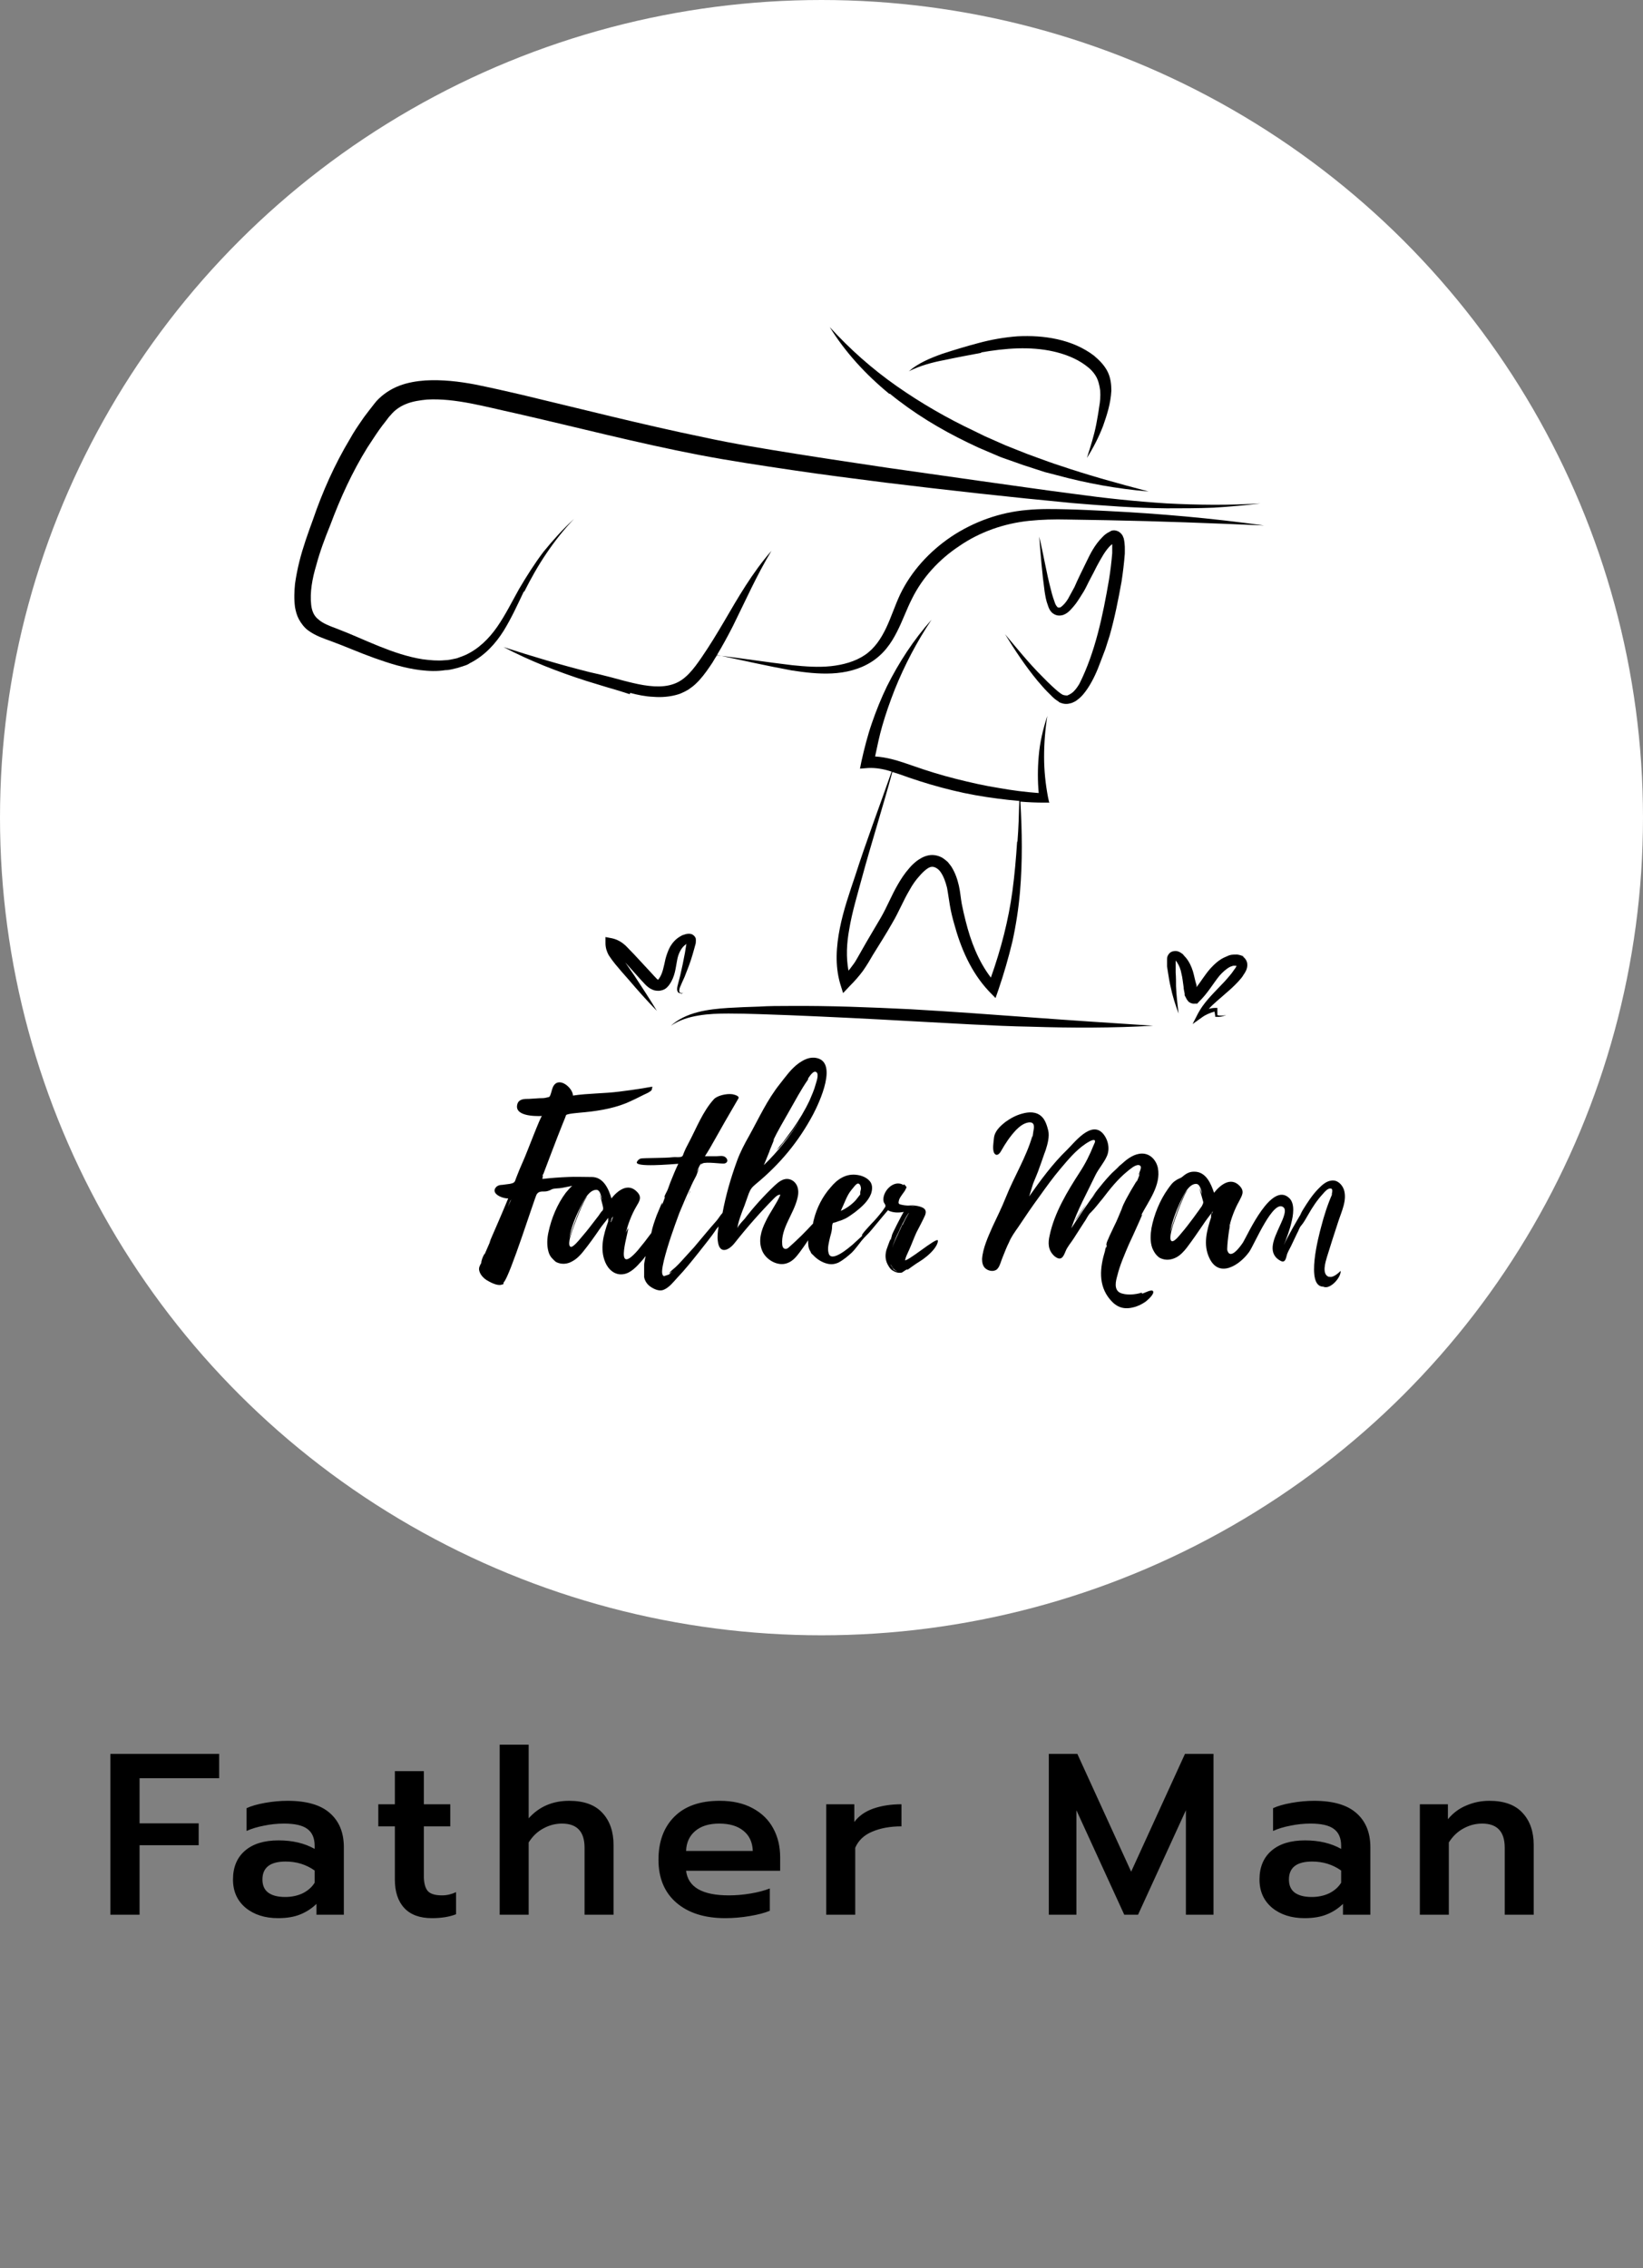
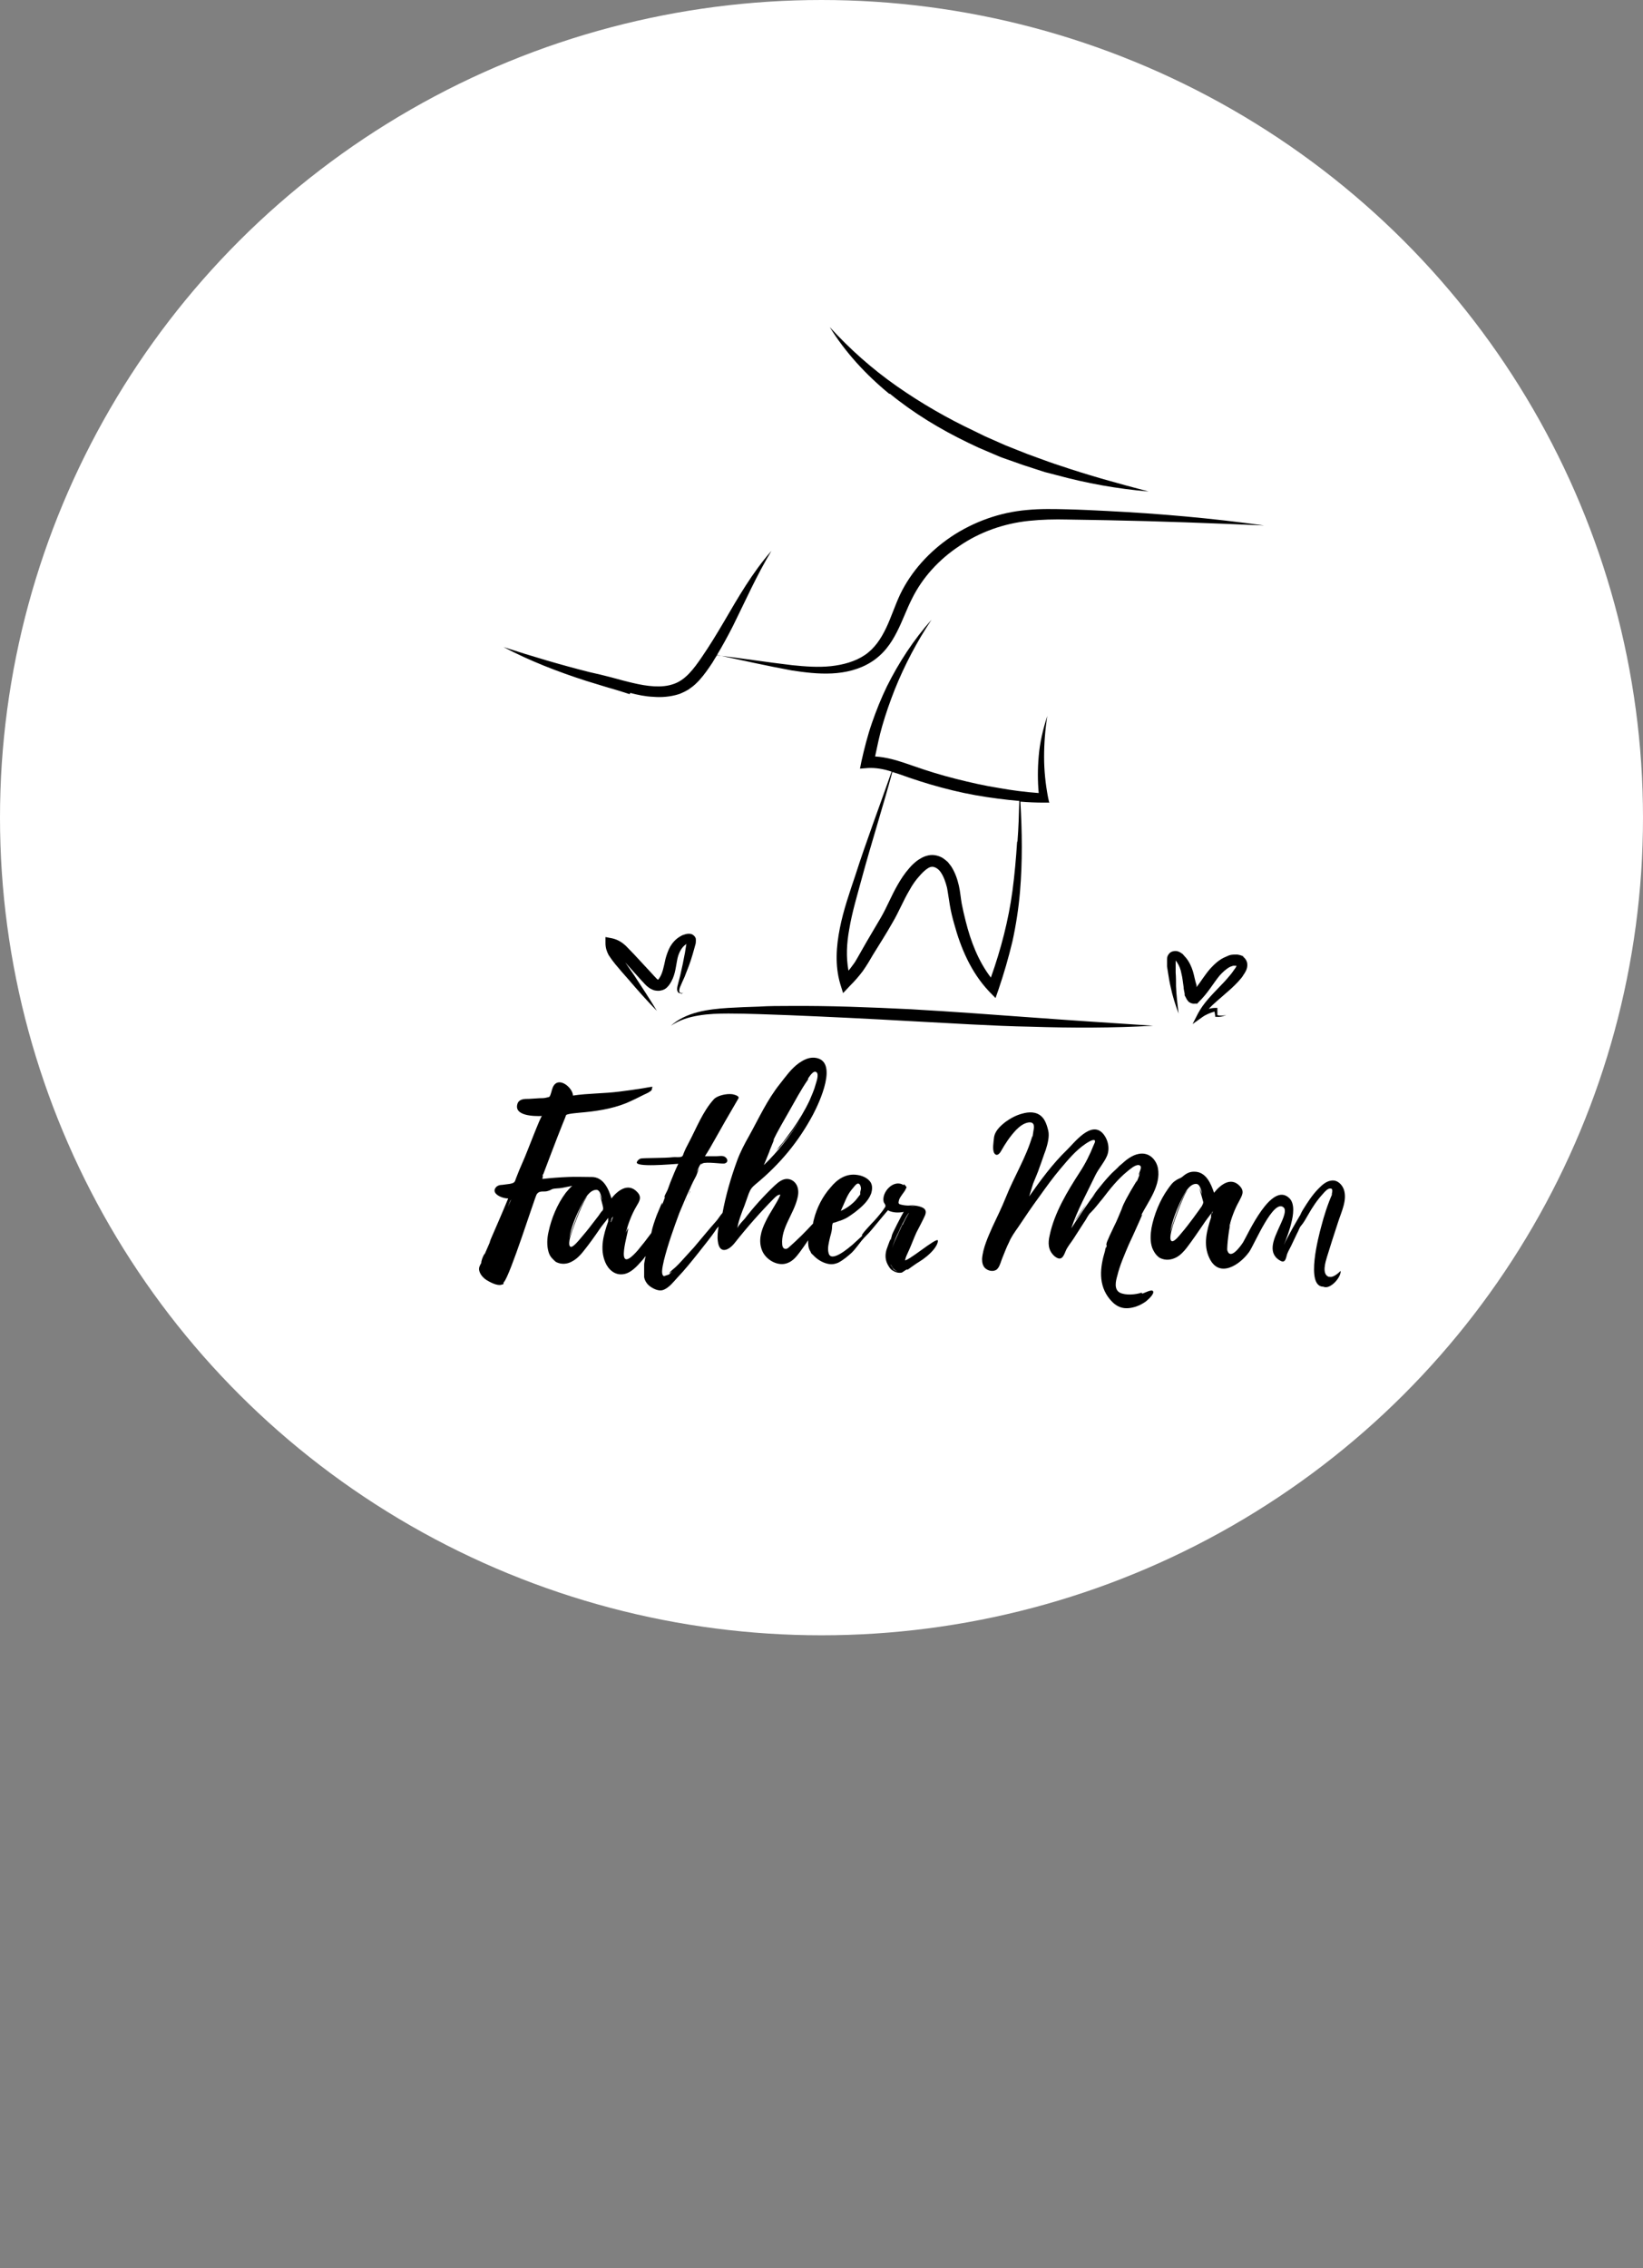
<svg xmlns="http://www.w3.org/2000/svg" width="100" height="138" viewBox="0 0 100 138" fill="none">
  <rect x="0" y="0" width="100" height="138" fill="#808080" stroke="none" />
  <ellipse cx="50" cy="49.751" rx="50" ry="49.751" fill="white" />
-   <path d="M31.918 35.984C32.312 35.202 32.75 34.419 33.253 33.678C33.757 32.936 34.304 32.234 34.938 31.572C34.26 32.194 33.647 32.876 33.078 33.577C32.531 34.299 32.05 35.061 31.59 35.843C31.152 36.625 30.758 37.427 30.255 38.149C29.752 38.871 29.117 39.493 28.329 39.854C28.242 39.894 28.132 39.934 28.023 39.974C27.913 40.014 27.826 40.054 27.716 40.074C27.497 40.114 27.301 40.174 27.06 40.174C26.622 40.215 26.184 40.174 25.725 40.114C24.828 39.974 23.952 39.673 23.099 39.332C22.245 38.991 21.392 38.59 20.494 38.249C20.056 38.089 19.641 37.929 19.378 37.688C19.115 37.487 18.984 37.187 18.94 36.806C18.853 36.044 19.006 35.202 19.247 34.4C19.466 33.577 19.772 32.755 20.1 31.953C20.713 30.309 21.435 28.725 22.355 27.241C22.595 26.88 22.836 26.499 23.077 26.158C23.208 25.978 23.339 25.797 23.471 25.637L23.668 25.376L23.777 25.256L23.864 25.156C24.105 24.895 24.412 24.694 24.784 24.554C25.156 24.414 25.572 24.354 25.987 24.313C27.716 24.213 29.555 24.755 31.415 25.156C35.114 25.998 38.79 26.96 42.555 27.682C44.437 28.043 46.341 28.324 48.223 28.605C50.105 28.885 52.009 29.126 53.891 29.366C57.677 29.828 61.464 30.249 65.272 30.61C67.176 30.77 69.08 30.91 71.006 30.93C71.969 30.93 72.91 30.93 73.873 30.89C74.836 30.83 75.777 30.75 76.718 30.63C74.814 30.75 72.91 30.73 71.006 30.63C69.102 30.509 67.219 30.309 65.337 30.048C63.455 29.808 61.573 29.527 59.669 29.266L54.023 28.464C52.14 28.183 50.258 27.903 48.376 27.602C46.494 27.301 44.634 27 42.795 26.599C39.097 25.837 35.42 24.895 31.721 24.013C30.78 23.792 29.883 23.592 28.898 23.391C27.935 23.211 26.928 23.09 25.878 23.15C25.353 23.191 24.828 23.271 24.302 23.471C23.777 23.672 23.296 23.993 22.924 24.394L22.792 24.554L22.683 24.694L22.464 24.975C22.333 25.156 22.179 25.336 22.048 25.537C21.785 25.918 21.523 26.299 21.304 26.7C20.363 28.264 19.619 29.948 19.05 31.612C18.743 32.455 18.437 33.297 18.218 34.179C18.109 34.62 18.021 35.061 17.956 35.522C17.912 35.984 17.89 36.445 17.956 36.946C17.999 37.187 18.065 37.447 18.196 37.688C18.328 37.929 18.524 38.189 18.743 38.35C19.203 38.691 19.706 38.851 20.144 39.011C21.02 39.332 21.873 39.713 22.77 40.034C23.668 40.355 24.609 40.656 25.593 40.776C26.097 40.836 26.6 40.856 27.104 40.776C27.366 40.776 27.607 40.696 27.87 40.636C28.001 40.596 28.11 40.555 28.242 40.515C28.373 40.475 28.482 40.435 28.592 40.355C29.511 39.894 30.168 39.152 30.649 38.39C31.131 37.608 31.503 36.786 31.875 36.004" fill="black" />
  <path d="M38.352 42.16C38.812 42.28 39.271 42.38 39.775 42.4C40.256 42.44 40.803 42.4 41.307 42.24C41.438 42.2 41.547 42.139 41.679 42.079C41.788 42.019 41.919 41.959 42.007 41.879C42.226 41.738 42.401 41.558 42.554 41.398C42.882 41.037 43.123 40.676 43.364 40.315C43.451 40.154 43.561 39.994 43.648 39.853C45.158 40.174 46.669 40.515 48.2 40.796C48.988 40.916 49.82 41.017 50.63 40.976C51.461 40.936 52.315 40.736 53.037 40.275C53.387 40.054 53.716 39.753 53.956 39.453C54.219 39.132 54.416 38.791 54.591 38.45C54.941 37.768 55.182 37.066 55.51 36.425C56.145 35.141 57.152 34.038 58.399 33.216C59.625 32.374 61.091 31.853 62.623 31.692C63.389 31.612 64.177 31.592 64.965 31.612L67.35 31.652C70.546 31.712 73.741 31.833 76.936 31.973C73.763 31.532 70.567 31.251 67.372 31.091C66.584 31.051 65.775 31.011 64.965 30.991C64.155 30.971 63.345 30.951 62.514 31.031C60.85 31.171 59.253 31.753 57.896 32.655C56.561 33.557 55.466 34.76 54.788 36.164C54.46 36.866 54.241 37.568 53.934 38.209C53.628 38.851 53.234 39.453 52.643 39.853C52.052 40.255 51.308 40.455 50.564 40.535C49.798 40.615 49.01 40.555 48.222 40.475C46.69 40.295 45.158 40.054 43.627 39.873C43.977 39.292 44.305 38.691 44.611 38.089C45.377 36.545 46.056 35.001 46.953 33.517C45.793 34.84 44.918 36.364 44.064 37.828C43.627 38.57 43.189 39.292 42.707 39.994C42.226 40.696 41.722 41.377 41 41.618C40.278 41.879 39.381 41.758 38.527 41.558C38.09 41.458 37.652 41.337 37.214 41.217C36.755 41.097 36.339 40.996 35.879 40.896C34.128 40.455 32.377 39.934 30.648 39.372C32.246 40.214 33.953 40.876 35.704 41.438C36.142 41.578 36.579 41.698 37.017 41.839C37.455 41.959 37.892 42.099 38.33 42.24" fill="black" />
-   <path d="M54.155 23.951C55.599 25.134 57.219 26.116 58.926 26.939L59.56 27.239L60.217 27.52L60.874 27.801C61.093 27.881 61.311 27.961 61.552 28.041L62.231 28.282L62.909 28.503L63.587 28.723L64.288 28.904C66.126 29.405 68.008 29.746 69.912 29.906C68.074 29.425 66.257 28.924 64.485 28.322C64.047 28.182 63.609 28.021 63.172 27.861L62.515 27.62L61.858 27.36L61.202 27.099L60.567 26.818L59.933 26.538L59.32 26.237C57.657 25.455 56.059 24.532 54.571 23.49C53.083 22.447 51.726 21.244 50.5 19.9C51.441 21.424 52.688 22.788 54.133 23.971" fill="black" />
-   <path d="M59.697 21.446C61.186 21.185 62.696 21.065 64.118 21.386C64.819 21.546 65.497 21.807 66.044 22.208C66.329 22.409 66.547 22.629 66.701 22.89C66.854 23.15 66.92 23.451 66.963 23.772C66.985 24.093 66.963 24.434 66.898 24.775C66.854 25.116 66.788 25.456 66.723 25.817C66.591 26.499 66.372 27.181 66.154 27.863C66.547 27.241 66.876 26.599 67.138 25.918C67.379 25.236 67.598 24.554 67.642 23.772C67.642 23.391 67.598 22.97 67.401 22.589C67.204 22.208 66.898 21.907 66.591 21.646C65.935 21.145 65.169 20.824 64.359 20.644C63.549 20.463 62.739 20.423 61.93 20.463C61.12 20.524 60.332 20.664 59.588 20.864C58.822 21.065 58.1 21.286 57.356 21.526C56.633 21.787 55.889 22.088 55.32 22.589C55.999 22.248 56.743 22.047 57.487 21.907C58.231 21.747 58.997 21.606 59.741 21.466" fill="black" />
-   <path d="M64.411 42.7C64.564 42.781 64.783 42.861 65.024 42.821C65.133 42.801 65.221 42.781 65.308 42.74C65.396 42.7 65.483 42.66 65.549 42.6C65.834 42.4 66.03 42.139 66.206 41.878C66.534 41.377 66.775 40.836 66.972 40.294L67.278 39.492C67.365 39.211 67.453 38.951 67.54 38.67C67.847 37.587 68.066 36.484 68.263 35.382C68.35 34.82 68.416 34.258 68.46 33.697C68.46 33.396 68.482 33.136 68.394 32.755L68.328 32.594C68.328 32.594 68.263 32.474 68.153 32.394C68.066 32.313 67.869 32.253 67.759 32.273C67.694 32.273 67.65 32.294 67.606 32.313L67.54 32.354C67.365 32.434 67.212 32.554 67.103 32.675C66.621 33.156 66.359 33.697 66.118 34.198C65.987 34.459 65.877 34.7 65.746 34.96C65.615 35.221 65.505 35.482 65.396 35.722C65.264 35.963 65.133 36.204 65.002 36.444C64.871 36.665 64.674 36.885 64.52 36.965H64.455H64.389C64.323 36.905 64.258 36.825 64.214 36.705C64.126 36.464 64.039 36.204 63.973 35.923C63.689 34.86 63.514 33.737 63.251 32.654C63.339 33.777 63.426 34.88 63.579 35.983C63.623 36.264 63.667 36.544 63.776 36.825C63.82 36.965 63.886 37.146 64.039 37.286C64.105 37.346 64.236 37.427 64.367 37.447C64.498 37.467 64.63 37.447 64.739 37.407C64.936 37.327 65.067 37.206 65.177 37.086C65.286 36.965 65.396 36.845 65.483 36.725C65.658 36.484 65.812 36.224 65.965 35.983C66.118 35.722 66.227 35.462 66.359 35.221C66.49 34.98 66.621 34.72 66.753 34.459C67.015 33.978 67.278 33.477 67.628 33.156L67.694 33.116C67.694 33.276 67.694 33.477 67.694 33.657C67.65 34.198 67.584 34.74 67.497 35.281C67.125 37.447 66.665 39.672 65.702 41.597C65.571 41.818 65.418 42.039 65.221 42.179L65.089 42.259L64.958 42.319C64.958 42.319 64.805 42.319 64.695 42.279C64.499 42.179 64.28 41.978 64.061 41.778C63.842 41.578 63.645 41.377 63.448 41.176C62.638 40.374 61.916 39.472 61.172 38.59C61.763 39.552 62.398 40.515 63.142 41.417C63.339 41.638 63.514 41.858 63.733 42.079C63.951 42.279 64.126 42.52 64.455 42.7" fill="black" />
+   <path d="M54.155 23.951C55.599 25.134 57.219 26.116 58.926 26.939L59.56 27.239L60.217 27.52L60.874 27.801C61.093 27.881 61.311 27.961 61.552 28.041L62.231 28.282L62.909 28.503L63.587 28.723L64.288 28.904C66.126 29.405 68.008 29.746 69.912 29.906C68.074 29.425 66.257 28.924 64.485 28.322C64.047 28.182 63.609 28.021 63.172 27.861L62.515 27.62L61.858 27.36L61.202 27.099L59.933 26.538L59.32 26.237C57.657 25.455 56.059 24.532 54.571 23.49C53.083 22.447 51.726 21.244 50.5 19.9C51.441 21.424 52.688 22.788 54.133 23.971" fill="black" />
  <path d="M63.854 48.816L63.788 48.515C63.635 47.713 63.548 46.891 63.548 46.049C63.548 45.227 63.613 44.384 63.745 43.562C63.482 44.364 63.285 45.186 63.219 46.029C63.154 46.77 63.154 47.512 63.219 48.254C62.41 48.194 61.622 48.094 60.834 47.953C59.937 47.813 59.061 47.613 58.186 47.392C57.31 47.172 56.457 46.911 55.603 46.61C55.188 46.47 54.75 46.309 54.268 46.189C53.94 46.109 53.612 46.049 53.262 46.029C53.393 45.407 53.524 44.765 53.699 44.164C53.918 43.402 54.181 42.66 54.465 41.938C55.056 40.474 55.8 39.05 56.698 37.707C55.603 38.93 54.706 40.314 53.984 41.758C53.634 42.479 53.327 43.241 53.065 44.003C52.802 44.765 52.605 45.547 52.43 46.329L52.342 46.77L52.846 46.73C53.305 46.71 53.787 46.791 54.268 46.951C53.568 48.956 52.671 51.342 52.058 53.267C51.708 54.31 51.336 55.373 51.117 56.475C50.898 57.578 50.81 58.741 51.139 59.864L51.314 60.426L51.73 59.985C52.014 59.704 52.277 59.403 52.517 59.082C52.627 58.922 52.736 58.761 52.846 58.581L53.13 58.1C53.524 57.458 53.94 56.816 54.312 56.155C54.706 55.493 54.99 54.771 55.363 54.15C55.538 53.829 55.735 53.548 55.975 53.287C56.194 53.027 56.501 52.766 56.676 52.746C56.851 52.706 57.113 52.846 57.267 53.087C57.442 53.347 57.551 53.668 57.639 54.009C57.704 54.35 57.748 54.711 57.814 55.092C57.879 55.473 57.967 55.834 58.076 56.215C58.47 57.659 59.083 59.142 60.199 60.325L60.593 60.727L60.768 60.225C61.097 59.263 61.381 58.28 61.622 57.278C61.841 56.275 61.994 55.272 62.081 54.27C62.235 52.445 62.213 50.6 62.103 48.776C62.585 48.816 63.066 48.836 63.548 48.836H63.898L63.854 48.816ZM61.906 51.222C61.841 52.224 61.753 53.227 61.622 54.21C61.381 55.994 60.922 57.759 60.309 59.483C59.543 58.481 59.083 57.278 58.777 56.054C58.689 55.714 58.602 55.333 58.536 54.992C58.47 54.631 58.448 54.27 58.361 53.889C58.273 53.508 58.142 53.107 57.901 52.726C57.836 52.646 57.77 52.545 57.682 52.445C57.595 52.365 57.486 52.285 57.376 52.205C57.135 52.064 56.829 51.984 56.523 52.044C56.216 52.104 55.997 52.245 55.8 52.385C55.625 52.525 55.472 52.666 55.341 52.826C55.056 53.147 54.837 53.488 54.64 53.829C54.246 54.511 53.984 55.192 53.612 55.834C53.24 56.475 52.846 57.117 52.474 57.779L52.189 58.28C52.102 58.441 52.014 58.581 51.905 58.721C51.817 58.842 51.73 58.962 51.642 59.062C51.489 58.24 51.533 57.398 51.686 56.556C51.861 55.493 52.189 54.43 52.474 53.367C52.999 51.422 53.765 48.996 54.312 46.971C54.64 47.071 54.99 47.191 55.319 47.312C56.194 47.613 57.07 47.873 57.989 48.094C58.886 48.314 59.805 48.475 60.746 48.595C61.184 48.655 61.6 48.695 62.038 48.736C62.016 49.558 61.994 50.38 61.928 51.202" fill="black" />
  <path d="M41.754 57.437H41.776L41.688 57.978C41.601 58.44 41.513 58.881 41.404 59.342L41.229 60.024C41.207 60.144 41.185 60.284 41.294 60.405L41.491 60.465C41.491 60.465 41.623 60.405 41.623 60.344C41.601 60.465 41.404 60.445 41.36 60.365C41.316 60.284 41.36 60.164 41.382 60.084C41.469 59.863 41.579 59.643 41.666 59.442C41.841 59.001 42.017 58.56 42.148 58.099C42.214 57.858 42.279 57.658 42.345 57.397C42.345 57.317 42.367 57.236 42.345 57.096C42.323 57.036 42.279 56.956 42.192 56.896C42.126 56.836 42.017 56.815 41.929 56.815C41.776 56.815 41.688 56.855 41.623 56.876C41.535 56.896 41.469 56.936 41.404 56.976C41.119 57.136 40.922 57.377 40.791 57.597C40.66 57.838 40.572 58.099 40.506 58.339C40.397 58.821 40.331 59.242 40.112 59.542L40.069 59.603H40.025C40.025 59.603 39.894 59.482 39.828 59.402L39.587 59.141L38.602 58.079C38.427 57.898 38.274 57.738 38.077 57.537C37.88 57.357 37.618 57.176 37.267 57.096L36.852 57.016V57.397C36.852 57.678 36.939 57.918 37.048 58.119C37.18 58.319 37.311 58.5 37.443 58.66C37.705 58.981 37.99 59.302 38.274 59.623C38.821 60.264 39.39 60.906 39.981 61.508C39.544 60.786 39.084 60.084 38.624 59.382C38.427 59.101 38.252 58.841 38.055 58.56L38.974 59.583L39.215 59.843C39.303 59.944 39.412 60.044 39.565 60.144C39.653 60.184 39.74 60.244 39.85 60.264C39.959 60.284 40.112 60.304 40.244 60.264C40.375 60.244 40.506 60.164 40.572 60.104C40.66 60.024 40.703 59.964 40.747 59.903C41.097 59.402 41.119 58.881 41.207 58.46C41.272 58.039 41.469 57.638 41.754 57.457" fill="black" />
  <path d="M75.737 58.221C75.583 58.141 75.452 58.1 75.299 58.081C75.168 58.081 75.036 58.081 74.927 58.1C74.796 58.121 74.708 58.181 74.599 58.221C74.205 58.381 73.92 58.662 73.657 58.943C73.329 59.324 73.088 59.725 72.826 60.066V59.945C72.738 59.685 72.695 59.404 72.607 59.103C72.519 58.822 72.388 58.522 72.169 58.261C72.104 58.201 72.06 58.141 71.994 58.06C71.907 58 71.819 57.92 71.666 57.88C71.513 57.84 71.272 57.88 71.163 58.02C71.053 58.141 71.031 58.261 71.031 58.361C71.031 58.462 71.031 58.542 71.031 58.602V58.802L71.097 59.223C71.141 59.504 71.184 59.785 71.25 60.046C71.359 60.587 71.535 61.128 71.732 61.67C71.666 61.108 71.6 60.567 71.578 60.005C71.578 59.725 71.578 59.464 71.556 59.183V58.562V58.441L71.644 58.562C71.775 58.762 71.863 58.983 71.907 59.243C71.972 59.484 71.994 59.765 72.038 60.046C72.038 60.186 72.082 60.326 72.104 60.467V60.567L72.191 60.727C72.213 60.788 72.257 60.848 72.323 60.928C72.388 61.008 72.563 61.088 72.716 61.068H72.87L72.957 60.968C73.504 60.447 73.833 59.845 74.227 59.364C74.424 59.143 74.642 58.943 74.883 58.822L75.058 58.762H75.189H75.255C75.255 58.802 75.211 58.883 75.146 58.963C75.058 59.083 74.971 59.223 74.861 59.344C74.664 59.584 74.445 59.825 74.205 60.066C73.745 60.547 73.242 61.048 72.913 61.67L72.585 62.311L73.176 61.89C73.395 61.73 73.657 61.63 73.92 61.55L73.964 61.81V61.87H74.008C74.227 61.89 74.445 61.85 74.642 61.75C74.467 61.81 74.27 61.81 74.095 61.77V61.429V61.329H73.964C73.833 61.329 73.701 61.349 73.57 61.389C73.876 61.048 74.248 60.767 74.599 60.447C74.861 60.226 75.124 59.985 75.365 59.725C75.474 59.604 75.605 59.464 75.693 59.304C75.737 59.243 75.802 59.143 75.846 59.043C75.89 58.943 75.934 58.802 75.912 58.622C75.89 58.462 75.78 58.281 75.627 58.201" fill="black" />
  <path d="M55.434 61.409C52.96 61.289 50.509 61.189 48.036 61.209C47.423 61.209 46.811 61.209 46.176 61.249C45.563 61.269 44.95 61.289 44.316 61.329C43.703 61.369 43.068 61.429 42.456 61.59C41.843 61.75 41.274 62.011 40.836 62.412C41.339 62.071 41.908 61.89 42.521 61.79C43.112 61.69 43.725 61.67 44.338 61.67C45.563 61.67 46.789 61.73 48.014 61.77C50.465 61.87 52.917 61.991 55.39 62.131L59.088 62.331C60.314 62.392 61.561 62.452 62.787 62.472C65.26 62.552 67.733 62.552 70.184 62.412C67.711 62.251 65.26 62.091 62.809 61.91C60.358 61.73 57.907 61.55 55.434 61.409Z" fill="black" />
  <path d="M43.164 70.253C43.164 70.253 43.252 70.092 43.295 69.992L43.164 70.253Z" fill="black" />
  <path d="M55.116 76.788C55.006 76.668 55.291 76.167 55.335 76.046C55.488 75.706 55.619 75.345 55.772 75.004C55.947 74.663 56.144 74.302 56.297 73.961C56.451 73.58 56.21 73.46 55.838 73.379C55.663 73.339 55.466 73.339 55.269 73.319C55.444 73.359 55.685 73.359 55.904 73.42C55.597 73.339 55.203 73.379 54.941 73.319C54.766 73.279 54.656 73.279 54.7 73.099C54.722 72.858 55.006 72.618 55.094 72.377L55.006 72.597L55.181 72.237C55.181 72.237 55.006 71.996 55.006 72.076V72.116C54.394 71.715 53.649 72.537 53.781 73.119C53.803 73.199 53.868 73.259 53.89 73.339V73.42C53.89 73.42 53.759 73.62 53.715 73.68C53.496 73.961 53.277 74.222 53.037 74.462C52.84 74.683 52.621 74.903 52.468 75.124V75.204C52.468 75.204 52.314 75.345 52.249 75.405C52.139 75.505 52.008 75.625 51.877 75.746C51.68 75.906 50.585 76.868 50.432 76.247C50.345 75.946 50.454 75.585 50.52 75.284C50.564 75.124 50.607 74.984 50.629 74.823C50.651 74.703 50.629 74.583 50.673 74.462C50.717 74.382 50.717 74.402 50.826 74.382L51.045 74.302C51.198 74.262 51.33 74.202 51.461 74.141C51.658 74.041 51.833 73.901 52.008 73.781C52.424 73.46 52.84 73.099 53.015 72.638C53.102 72.377 53.124 72.076 52.927 71.856C52.752 71.655 52.468 71.535 52.205 71.495C51.505 71.374 50.958 71.755 50.564 72.237C50.06 72.798 49.71 73.5 49.535 74.202C49.513 74.282 49.491 74.362 49.491 74.442C49.032 74.944 48.55 75.425 48.025 75.886C47.959 75.946 47.894 76.006 47.784 75.986C47.675 75.986 47.609 75.826 47.609 75.726C47.522 74.743 48.288 73.901 48.528 72.938C48.594 72.698 48.616 72.437 48.528 72.197C48.441 71.956 48.222 71.755 47.937 71.735C47.631 71.715 47.368 71.936 47.149 72.136C46.493 72.758 45.88 73.44 45.333 74.141L45.464 74.001C45.355 74.141 44.895 74.583 44.873 74.763C44.939 74.302 45.136 73.801 45.311 73.359C45.399 73.119 45.486 72.858 45.574 72.618C45.683 72.357 45.749 72.257 45.989 72.056C47.478 70.833 48.616 69.449 49.491 67.805C49.841 67.143 51.111 64.477 49.557 64.356C49.207 64.336 48.9 64.497 48.638 64.677C48.156 65.018 47.828 65.499 47.478 65.94C46.69 66.923 46.187 68.046 45.596 69.109C45.311 69.61 45.048 70.111 44.852 70.653C44.479 71.675 44.173 72.738 43.976 73.801C43.845 73.941 43.713 74.162 43.626 74.262C43.144 74.803 42.707 75.345 42.247 75.886L41.481 76.728C41.372 76.849 41.24 76.989 41.109 77.109C41.043 77.169 40.737 77.41 40.737 77.47L40.934 77.35C40.934 77.35 40.781 77.47 40.715 77.55L40.409 77.65C40.168 77.55 40.387 76.849 40.409 76.688C40.65 75.726 41 74.743 41.35 73.801C41.569 73.279 41.766 72.798 42.006 72.297C42.116 72.036 42.247 71.775 42.378 71.535L42.553 71.074L42.4 71.334C42.488 71.114 42.619 70.793 42.707 70.793L42.663 70.873L42.751 70.793C43.013 70.672 43.932 70.833 44.107 70.793C44.326 70.733 44.304 70.532 44.151 70.412C43.998 70.291 43.779 70.352 43.604 70.352H42.904C43.341 69.69 43.56 69.189 44.939 66.843C45.027 66.702 44.764 66.622 44.589 66.582C44.195 66.522 43.626 66.682 43.451 66.883C42.772 67.625 42.378 68.667 41.919 69.53C41.809 69.73 41.7 69.951 41.612 70.171C41.569 70.272 41.569 70.372 41.437 70.392C41.328 70.432 41.087 70.392 40.956 70.412C40.453 70.472 39.139 70.452 39.008 70.492C38.899 70.512 38.811 70.612 38.767 70.693C38.57 71.053 40.912 70.833 41.284 70.813C41.109 71.174 40.956 71.555 40.803 71.936L40.65 72.357C40.606 72.497 40.431 72.738 40.431 72.878L40.496 72.778C40.431 72.958 40.365 73.139 40.299 73.319V73.159L39.971 73.941C39.84 74.302 39.708 74.663 39.643 75.024C39.38 75.385 39.096 75.746 38.811 76.087C37.257 77.851 38.352 74.703 38.22 74.743L38.089 75.004C38.22 74.502 38.439 73.901 38.724 73.42C38.899 73.119 39.096 72.858 38.789 72.537C38.22 71.916 37.564 72.477 37.214 72.918C37.06 72.397 36.754 71.615 36.01 71.615H35.857C35.441 71.615 35.003 71.595 34.587 71.615C34.062 71.635 33.537 71.675 33.011 71.735C33.011 71.735 33.077 71.414 33.011 71.555L33.055 71.434V71.475C33.055 71.475 33.931 69.149 34.259 68.347L34.39 68.026C34.478 67.805 34.412 67.845 34.631 67.785C34.806 67.745 35.091 67.725 35.266 67.705C36.229 67.625 37.214 67.484 38.111 67.123C38.483 66.963 38.855 66.782 39.205 66.602C39.336 66.542 39.577 66.442 39.665 66.321L39.708 66.121C39.708 66.121 39.205 66.201 39.117 66.221C38.636 66.301 38.155 66.361 37.695 66.421C36.754 66.542 35.791 66.522 34.872 66.662C34.872 66.221 34.084 65.519 33.712 66.04C33.602 66.201 33.581 66.401 33.515 66.582C33.449 66.762 33.449 66.742 33.274 66.782C33.143 66.823 32.968 66.823 32.836 66.823C32.618 66.843 32.421 66.843 32.202 66.863C31.917 66.863 31.611 66.863 31.501 67.143C31.239 67.905 32.508 67.925 32.99 67.905C32.902 67.905 32.07 70.151 31.83 70.672C31.677 71.013 31.545 71.334 31.414 71.675C31.326 71.936 31.326 71.976 31.02 72.036L30.56 72.096C30.451 72.096 30.32 72.116 30.21 72.216C29.816 72.618 30.582 72.938 30.932 72.918C30.56 73.821 30.166 74.723 29.773 75.625C29.86 75.485 29.926 75.345 29.991 75.184C29.838 75.545 29.663 75.926 29.51 76.287L29.466 76.327C29.378 76.487 29.291 76.708 29.291 76.849C29.225 76.969 29.138 77.109 29.16 77.27C29.203 77.53 29.4 77.751 29.619 77.891C29.816 78.011 30.254 78.252 30.517 78.172C30.757 78.112 30.582 78.112 30.67 78.011C31.042 77.63 32.53 72.918 32.661 72.678C32.771 72.497 32.924 72.497 33.143 72.497C33.34 72.497 33.493 72.417 33.602 72.357C33.778 72.297 34.018 72.317 34.215 72.277C34.434 72.237 34.631 72.197 34.828 72.156C34.675 72.277 34.565 72.437 34.434 72.577C33.909 73.279 33.559 74.141 33.384 74.964C33.296 75.345 33.274 75.786 33.384 76.167C33.427 76.327 33.515 76.487 33.646 76.608C33.712 76.668 33.778 76.748 33.843 76.788C34.15 76.949 34.522 76.929 34.828 76.748C35.091 76.608 35.309 76.387 35.484 76.167C35.857 75.706 36.185 75.244 36.513 74.763C36.645 74.563 36.863 74.322 37.017 74.101C37.017 74.202 37.017 74.322 37.017 74.322C36.732 75.124 36.491 75.986 36.841 76.808C37.017 77.23 37.41 77.61 37.936 77.53C38.395 77.47 38.767 77.049 39.052 76.728C39.139 76.628 39.227 76.528 39.293 76.427C39.293 76.508 39.249 76.588 39.249 76.668C39.227 76.768 39.205 76.868 39.205 76.969V77.109V77.35V77.169C39.205 77.169 39.205 77.63 39.205 77.711C39.249 77.951 39.402 78.172 39.621 78.312C39.84 78.453 40.146 78.593 40.409 78.473C40.737 78.332 41 77.991 41.218 77.751C41.678 77.27 42.094 76.748 42.51 76.227C42.882 75.746 43.276 75.284 43.604 74.783L43.735 74.623C43.692 74.924 43.648 75.244 43.692 75.525C43.779 76.307 44.326 76.127 44.72 75.625C45.464 74.683 46.274 73.76 47.128 72.898C47.237 72.798 47.346 72.678 47.5 72.698C47.259 73.259 46.865 73.76 46.602 74.322C46.318 74.883 46.143 75.505 46.383 76.087C46.602 76.648 47.346 77.089 47.937 76.849C48.266 76.728 48.484 76.447 48.681 76.187C48.856 75.946 49.032 75.706 49.185 75.465C49.185 75.706 49.185 75.946 49.338 76.167C49.338 76.046 49.338 76.067 49.338 76.147C49.338 76.247 49.425 76.307 49.491 76.367C49.71 76.608 50.016 76.808 50.345 76.889C50.585 76.949 50.782 76.929 51.023 76.828C51.33 76.668 51.614 76.427 51.855 76.207C52.074 75.986 52.249 75.726 52.446 75.485C52.621 75.264 52.861 75.064 53.037 74.843L53.737 74.001L54.043 73.64C54.328 73.801 54.7 73.801 55.006 73.74C54.941 73.821 54.24 75.164 54.284 75.184L54.197 75.485V75.385C54.197 75.385 53.934 76.067 53.934 76.127C53.868 76.407 53.89 76.668 54.021 76.929C54.109 77.089 54.197 77.249 54.372 77.33C54.525 77.43 54.722 77.47 54.897 77.43L55.138 77.27L55.225 77.23V77.27C55.225 77.27 55.838 76.828 55.925 76.788C56.254 76.588 56.604 76.307 56.845 76.006C56.954 75.866 57.085 75.665 57.085 75.485C57.042 75.224 55.16 76.868 55.006 76.688M51.308 73.379C51.461 73.039 51.57 72.718 51.811 72.417L52.008 72.176C52.008 72.176 52.117 72.036 52.205 72.016C52.358 71.996 52.402 72.237 52.402 72.337L52.358 72.537V72.678L52.249 72.818L52.074 73.039C51.833 73.299 51.526 73.52 51.176 73.68C51.22 73.58 51.264 73.46 51.308 73.379ZM46.843 70.011L47.128 69.309L47.04 69.429C47.325 68.828 47.697 68.206 48.025 67.625C48.397 66.983 48.747 66.301 49.185 65.68V65.639V65.62C49.272 65.499 49.513 65.098 49.688 65.239C49.863 65.359 49.688 65.82 49.644 65.98C49.557 66.321 49.404 66.642 49.272 66.963C48.988 67.564 48.638 68.146 48.244 68.707C48.047 68.968 47.85 69.249 47.653 69.51C47.543 69.63 47.434 69.77 47.325 69.91L47.237 70.011L47.456 69.81L47.937 69.209C48.2 68.888 48.441 68.527 48.681 68.166C48.069 69.149 47.346 70.071 46.493 70.893L46.843 70.031V70.011ZM42.006 72.457V72.497C41.897 72.718 41.788 72.938 41.7 73.159C41.809 72.938 41.897 72.698 42.006 72.457ZM30.91 73.44C30.976 73.259 31.064 73.019 31.108 72.999L30.91 73.44ZM36.623 73.7C36.623 73.7 36.491 73.881 36.426 73.981L36.054 74.462C35.813 74.783 35.55 75.104 35.288 75.405C35.222 75.485 34.872 75.906 34.74 75.866C34.522 75.806 34.74 75.124 34.784 75.024C34.828 74.843 35.572 72.838 35.769 72.798C35.506 72.798 34.697 75.144 34.653 75.325C34.762 74.683 35.025 74.061 35.309 73.48C35.463 73.179 35.813 72.397 36.294 72.397C36.557 72.397 36.601 72.878 36.645 73.039L36.491 72.638C36.491 72.638 36.71 73.4 36.71 73.5C36.71 73.6 36.71 73.6 36.645 73.7M37.17 74.362L37.235 74.121L37.323 74.021L37.192 74.362H37.17ZM54.24 76.187C54.218 76.347 54.197 76.508 54.218 76.668V76.728C54.218 76.728 54.218 76.568 54.218 76.508C54.218 76.387 54.218 76.287 54.262 76.187M54.415 77.29C54.415 77.29 54.24 77.009 54.218 76.969C54.218 76.889 54.197 76.808 54.175 76.708V76.748V76.868C54.175 76.868 54.284 77.049 54.35 77.169L54.372 77.189C54.372 77.189 54.547 77.37 54.7 77.41C54.59 77.37 54.481 77.33 54.415 77.249M54.919 74.522L54.678 75.044C54.547 75.325 54.394 75.625 54.306 75.946C54.394 75.585 54.547 75.244 54.722 74.903C54.809 74.683 54.919 74.482 55.028 74.282C55.05 74.242 55.247 73.821 55.335 73.801C55.269 73.841 54.984 74.422 54.941 74.522" fill="black" />
  <path d="M54.335 77.371L54.312 77.351L54.335 77.371Z" fill="black" />
  <path d="M56.122 74.423L55.859 74.964L56.122 74.423Z" fill="black" />
  <path d="M69.49 78.653C69.118 78.773 68.528 78.833 68.156 78.653C67.784 78.452 67.915 77.931 68.002 77.63C68.156 76.988 68.44 76.347 68.703 75.725C68.856 75.404 69.009 75.063 69.162 74.722C69.206 74.642 69.534 73.88 69.534 73.88L69.447 73.96C69.906 73.078 70.672 72.116 70.475 71.073C70.388 70.632 70.038 70.191 69.512 70.191C69.053 70.191 68.637 70.492 68.331 70.772C67.74 71.254 67.258 71.815 66.799 72.396C66.755 72.457 66.536 72.737 66.295 73.078C66.405 72.898 66.558 72.737 66.711 72.557C66.164 73.259 65.683 74.001 65.201 74.743C65.573 73.62 66.164 72.577 66.667 71.514C66.864 71.113 67.193 70.752 67.368 70.351C67.565 69.91 67.455 69.349 67.127 68.968C66.405 68.165 65.376 69.549 64.938 69.97C64.063 70.812 63.319 71.835 62.64 72.797C62.728 72.537 62.794 72.276 62.881 72.015C63.013 71.675 63.166 71.354 63.275 71.013C63.406 70.672 63.516 70.311 63.647 69.97C63.757 69.629 63.888 69.148 63.8 68.787C63.735 68.526 63.625 68.145 63.406 67.945C63.078 67.624 62.618 67.644 62.203 67.764C61.831 67.865 61.502 68.045 61.196 68.266C60.868 68.526 60.539 68.827 60.496 69.248C60.474 69.489 60.386 69.95 60.517 70.171C60.671 70.391 60.846 70.191 60.933 70.03C61.196 69.569 61.459 69.168 61.831 68.767C62.028 68.567 62.268 68.366 62.553 68.306C62.947 68.226 62.969 68.506 62.903 68.787L62.837 69.228V69.108C62.465 70.411 61.721 71.594 61.218 72.858C60.977 73.459 60.693 74.041 60.408 74.642C60.145 75.244 59.817 75.946 59.773 76.607C59.773 76.828 59.817 77.069 60.014 77.209C60.233 77.369 60.583 77.389 60.736 77.169C60.868 77.008 60.933 76.708 61.021 76.507C61.152 76.186 61.262 75.885 61.415 75.585C61.546 75.264 61.765 74.963 61.962 74.682C62.378 74.061 62.794 73.439 63.253 72.817C63.669 72.236 64.085 71.654 64.544 71.113C65.004 70.572 65.464 70.01 66.055 69.609C66.142 69.549 66.47 69.329 66.602 69.369C66.711 69.409 66.602 69.589 66.558 69.689C66.339 70.251 66.055 70.812 65.726 71.314C64.96 72.497 64.172 73.8 63.888 75.164C63.779 75.625 63.779 76.066 64.172 76.427C64.588 76.768 64.719 76.467 64.851 76.146C64.96 75.865 65.179 75.625 65.332 75.384C65.551 75.043 65.77 74.702 65.989 74.362C66.142 74.161 66.23 73.9 66.405 73.76C66.667 73.499 66.864 73.219 67.105 72.938C67.565 72.336 68.024 71.755 68.615 71.273C68.768 71.153 69.097 70.852 69.316 70.892C69.6 70.953 69.294 71.354 69.316 71.514L69.403 71.354C69.316 71.574 69.25 71.775 69.162 71.975L69.206 71.815L68.834 72.436C68.637 72.797 68.396 73.178 68.265 73.579C68.112 73.94 67.981 74.281 67.805 74.622L67.521 75.224C67.477 75.364 67.302 75.645 67.346 75.785H67.368L67.302 75.986V75.825L67.258 76.106C66.952 77.109 66.82 78.191 67.565 79.074C67.937 79.515 68.353 79.695 68.943 79.555C69.228 79.495 69.469 79.374 69.709 79.214C69.841 79.114 70.235 78.773 70.191 78.592C70.147 78.392 69.644 78.693 69.512 78.713M67.652 71.414C67.805 71.254 67.959 71.093 68.134 70.953L67.652 71.414Z" fill="black" />
  <path d="M66.13 73.24C65.78 73.742 65.43 74.263 65.43 74.263C65.474 74.263 65.955 73.541 66.13 73.24Z" fill="black" />
  <path d="M66.155 73.198L66.133 73.239L66.155 73.198Z" fill="black" />
  <path d="M66.23 73.14L66.164 73.22L66.23 73.14Z" fill="black" />
  <path d="M80.873 77.69C80.435 77.529 80.676 76.787 80.763 76.487C80.982 75.785 81.201 75.083 81.442 74.361C81.639 73.74 82.011 73.018 81.792 72.376C81.683 72.075 81.398 71.775 81.026 71.835C80.698 71.875 80.435 72.135 80.238 72.336C79.866 72.717 79.582 73.158 79.297 73.619C79.275 73.659 79.144 73.88 79.013 74.141C79.078 74 79.166 73.86 79.253 73.74C78.925 74.281 78.4 75.183 78.137 75.765C78.269 75.464 78.531 74.722 78.597 74.401C78.706 73.98 78.838 73.238 78.466 72.897C77.393 71.875 75.971 75.063 75.664 75.584C75.533 75.785 74.898 76.707 74.701 76.086C74.657 75.925 74.833 74.442 74.92 74.421L74.811 74.682C74.92 74.181 75.139 73.579 75.424 73.078C75.577 72.757 75.774 72.516 75.467 72.176C74.898 71.554 74.242 72.135 73.891 72.577C73.716 72.055 73.41 71.273 72.666 71.293C72.338 71.293 72.141 71.454 71.922 71.634C71.79 71.714 71.681 71.734 71.55 71.835C71.353 71.955 71.222 72.156 71.09 72.336C70.587 73.038 70.237 73.92 70.084 74.722C70.018 75.123 69.996 75.544 70.127 75.925C70.193 76.086 70.28 76.246 70.39 76.367C70.456 76.427 70.521 76.507 70.609 76.547C70.937 76.707 71.287 76.667 71.594 76.507C71.856 76.367 72.053 76.146 72.228 75.925C72.578 75.464 72.907 74.983 73.235 74.502C73.366 74.301 73.563 74.04 73.716 73.84C73.716 73.94 73.716 74.061 73.716 74.061C73.454 74.863 73.213 75.725 73.607 76.547C74.198 77.81 75.467 76.968 76.036 76.166C76.365 75.685 77.525 72.877 78.137 73.479C78.356 73.7 77.962 74.421 77.853 74.682C77.59 75.284 77.109 76.186 77.853 76.667C78.181 76.888 78.247 76.667 78.312 76.407C78.356 76.206 78.487 76.005 78.575 75.825C78.706 75.564 78.816 75.304 78.947 75.043C79.035 74.903 79.078 74.702 79.188 74.582C79.363 74.381 79.472 74.161 79.604 73.94C79.866 73.479 80.151 73.038 80.523 72.637C80.61 72.537 80.807 72.296 80.982 72.316C81.157 72.316 81.07 72.597 81.048 72.697L81.092 72.637C80.807 73.278 80.588 73.96 80.413 74.642C80.282 75.123 79.428 78.291 80.545 78.291C80.96 78.492 81.639 77.71 81.595 77.329C81.486 77.449 81.136 77.75 80.939 77.69M73.169 73.359C73.169 73.359 73.038 73.539 72.972 73.639L72.622 74.121C72.381 74.442 72.141 74.762 71.878 75.063C71.812 75.143 71.484 75.564 71.331 75.524C71.112 75.464 71.331 74.782 71.353 74.682C71.397 74.502 72.097 72.476 72.294 72.436C72.031 72.436 71.265 74.802 71.222 74.983C71.331 74.341 71.572 73.72 71.834 73.138C71.987 72.837 72.316 72.035 72.797 72.035C73.06 72.035 73.126 72.516 73.169 72.657L72.994 72.276C72.994 72.276 73.213 73.038 73.235 73.138C73.235 73.205 73.213 73.272 73.169 73.339M73.716 74.02L73.76 73.78L73.826 73.68L73.695 74.02H73.716Z" fill="black" />
-   <path d="M6.717 106.717H13.339V108.201H8.495V110.945H12.093V112.275H8.495V116.503H6.717V106.717ZM16.924 116.713C16.122 116.713 15.464 116.503 14.95 116.083C14.437 115.654 14.181 115.08 14.181 114.361C14.181 113.614 14.423 113.031 14.909 112.611C15.394 112.191 16.075 111.981 16.953 111.981C17.802 111.981 18.535 112.154 19.151 112.499V112.317C19.151 111.841 19.001 111.496 18.703 111.281C18.413 111.066 17.942 110.959 17.288 110.959C16.878 110.959 16.472 111.001 16.07 111.085C15.669 111.16 15.315 111.267 15.007 111.407V110.021C15.287 109.89 15.66 109.783 16.127 109.699C16.602 109.615 17.06 109.573 17.498 109.573C18.665 109.573 19.529 109.825 20.088 110.329C20.648 110.824 20.928 111.514 20.928 112.401V116.503H19.262V115.845C18.973 116.125 18.642 116.34 18.268 116.489C17.904 116.638 17.456 116.713 16.924 116.713ZM17.358 115.425C17.75 115.425 18.105 115.35 18.422 115.201C18.74 115.042 18.983 114.828 19.151 114.557V113.815C18.637 113.451 18.049 113.269 17.387 113.269C16.444 113.269 15.973 113.633 15.973 114.361C15.973 114.716 16.089 114.982 16.323 115.159C16.565 115.336 16.91 115.425 17.358 115.425ZM26.287 116.713C25.55 116.713 24.99 116.508 24.607 116.097C24.224 115.686 24.033 115.108 24.033 114.361V111.127H23.025V109.783H24.033V107.767H25.797V109.783H27.407V111.127H25.797V114.137C25.797 114.566 25.877 114.874 26.035 115.061C26.194 115.238 26.483 115.327 26.903 115.327C27.192 115.327 27.477 115.262 27.757 115.131V116.475C27.356 116.634 26.866 116.713 26.287 116.713ZM30.413 106.157H32.177V110.637C32.812 109.928 33.633 109.573 34.641 109.573C35.546 109.573 36.223 109.82 36.671 110.315C37.119 110.8 37.343 111.449 37.343 112.261V116.503H35.579V112.429C35.579 111.449 35.121 110.959 34.207 110.959C33.806 110.959 33.428 111.057 33.073 111.253C32.718 111.44 32.419 111.724 32.177 112.107V116.503H30.413V106.157ZM44.138 116.713C42.887 116.713 41.898 116.4 41.17 115.775C40.442 115.15 40.078 114.277 40.078 113.157C40.078 112.056 40.4 111.183 41.044 110.539C41.688 109.895 42.607 109.573 43.802 109.573C44.586 109.573 45.253 109.722 45.804 110.021C46.364 110.32 46.784 110.73 47.064 111.253C47.344 111.766 47.484 112.354 47.484 113.017V113.829H41.758C41.879 114.828 42.747 115.327 44.362 115.327C44.791 115.327 45.23 115.29 45.678 115.215C46.126 115.14 46.518 115.038 46.854 114.907V116.265C46.536 116.396 46.126 116.503 45.622 116.587C45.127 116.671 44.632 116.713 44.138 116.713ZM45.818 112.625C45.799 112.093 45.608 111.682 45.244 111.393C44.889 111.104 44.399 110.959 43.774 110.959C43.158 110.959 42.672 111.108 42.318 111.407C41.963 111.706 41.776 112.112 41.758 112.625H45.818ZM50.289 109.783H51.997V110.861C52.268 110.497 52.65 110.226 53.145 110.049C53.649 109.872 54.223 109.783 54.867 109.783V111.127C54.186 111.127 53.593 111.234 53.089 111.449C52.594 111.654 52.249 111.981 52.053 112.429V116.503H50.289V109.783ZM63.835 106.717H65.571L68.847 113.885L72.123 106.717H73.859V116.503H72.179V110.147L69.267 116.503H68.427L65.515 110.147V116.503H63.835V106.717ZM79.402 116.713C78.6 116.713 77.942 116.503 77.428 116.083C76.915 115.654 76.658 115.08 76.658 114.361C76.658 113.614 76.901 113.031 77.386 112.611C77.872 112.191 78.553 111.981 79.43 111.981C80.28 111.981 81.012 112.154 81.628 112.499V112.317C81.628 111.841 81.479 111.496 81.18 111.281C80.891 111.066 80.42 110.959 79.766 110.959C79.356 110.959 78.95 111.001 78.548 111.085C78.147 111.16 77.792 111.267 77.484 111.407V110.021C77.764 109.89 78.138 109.783 78.604 109.699C79.08 109.615 79.538 109.573 79.976 109.573C81.143 109.573 82.006 109.825 82.566 110.329C83.126 110.824 83.406 111.514 83.406 112.401V116.503H81.74V115.845C81.451 116.125 81.12 116.34 80.746 116.489C80.382 116.638 79.934 116.713 79.402 116.713ZM79.836 115.425C80.228 115.425 80.583 115.35 80.9 115.201C81.218 115.042 81.46 114.828 81.628 114.557V113.815C81.115 113.451 80.527 113.269 79.864 113.269C78.922 113.269 78.45 113.633 78.45 114.361C78.45 114.716 78.567 114.982 78.8 115.159C79.043 115.336 79.388 115.425 79.836 115.425ZM86.418 109.783H88.126V110.693C88.444 110.31 88.822 110.03 89.26 109.853C89.699 109.666 90.161 109.573 90.646 109.573C91.552 109.573 92.228 109.82 92.676 110.315C93.124 110.8 93.348 111.449 93.348 112.261V116.503H91.584V112.429C91.584 111.449 91.127 110.959 90.212 110.959C89.811 110.959 89.433 111.057 89.078 111.253C88.724 111.44 88.425 111.724 88.182 112.107V116.503H86.418V109.783Z" fill="black" />
</svg>